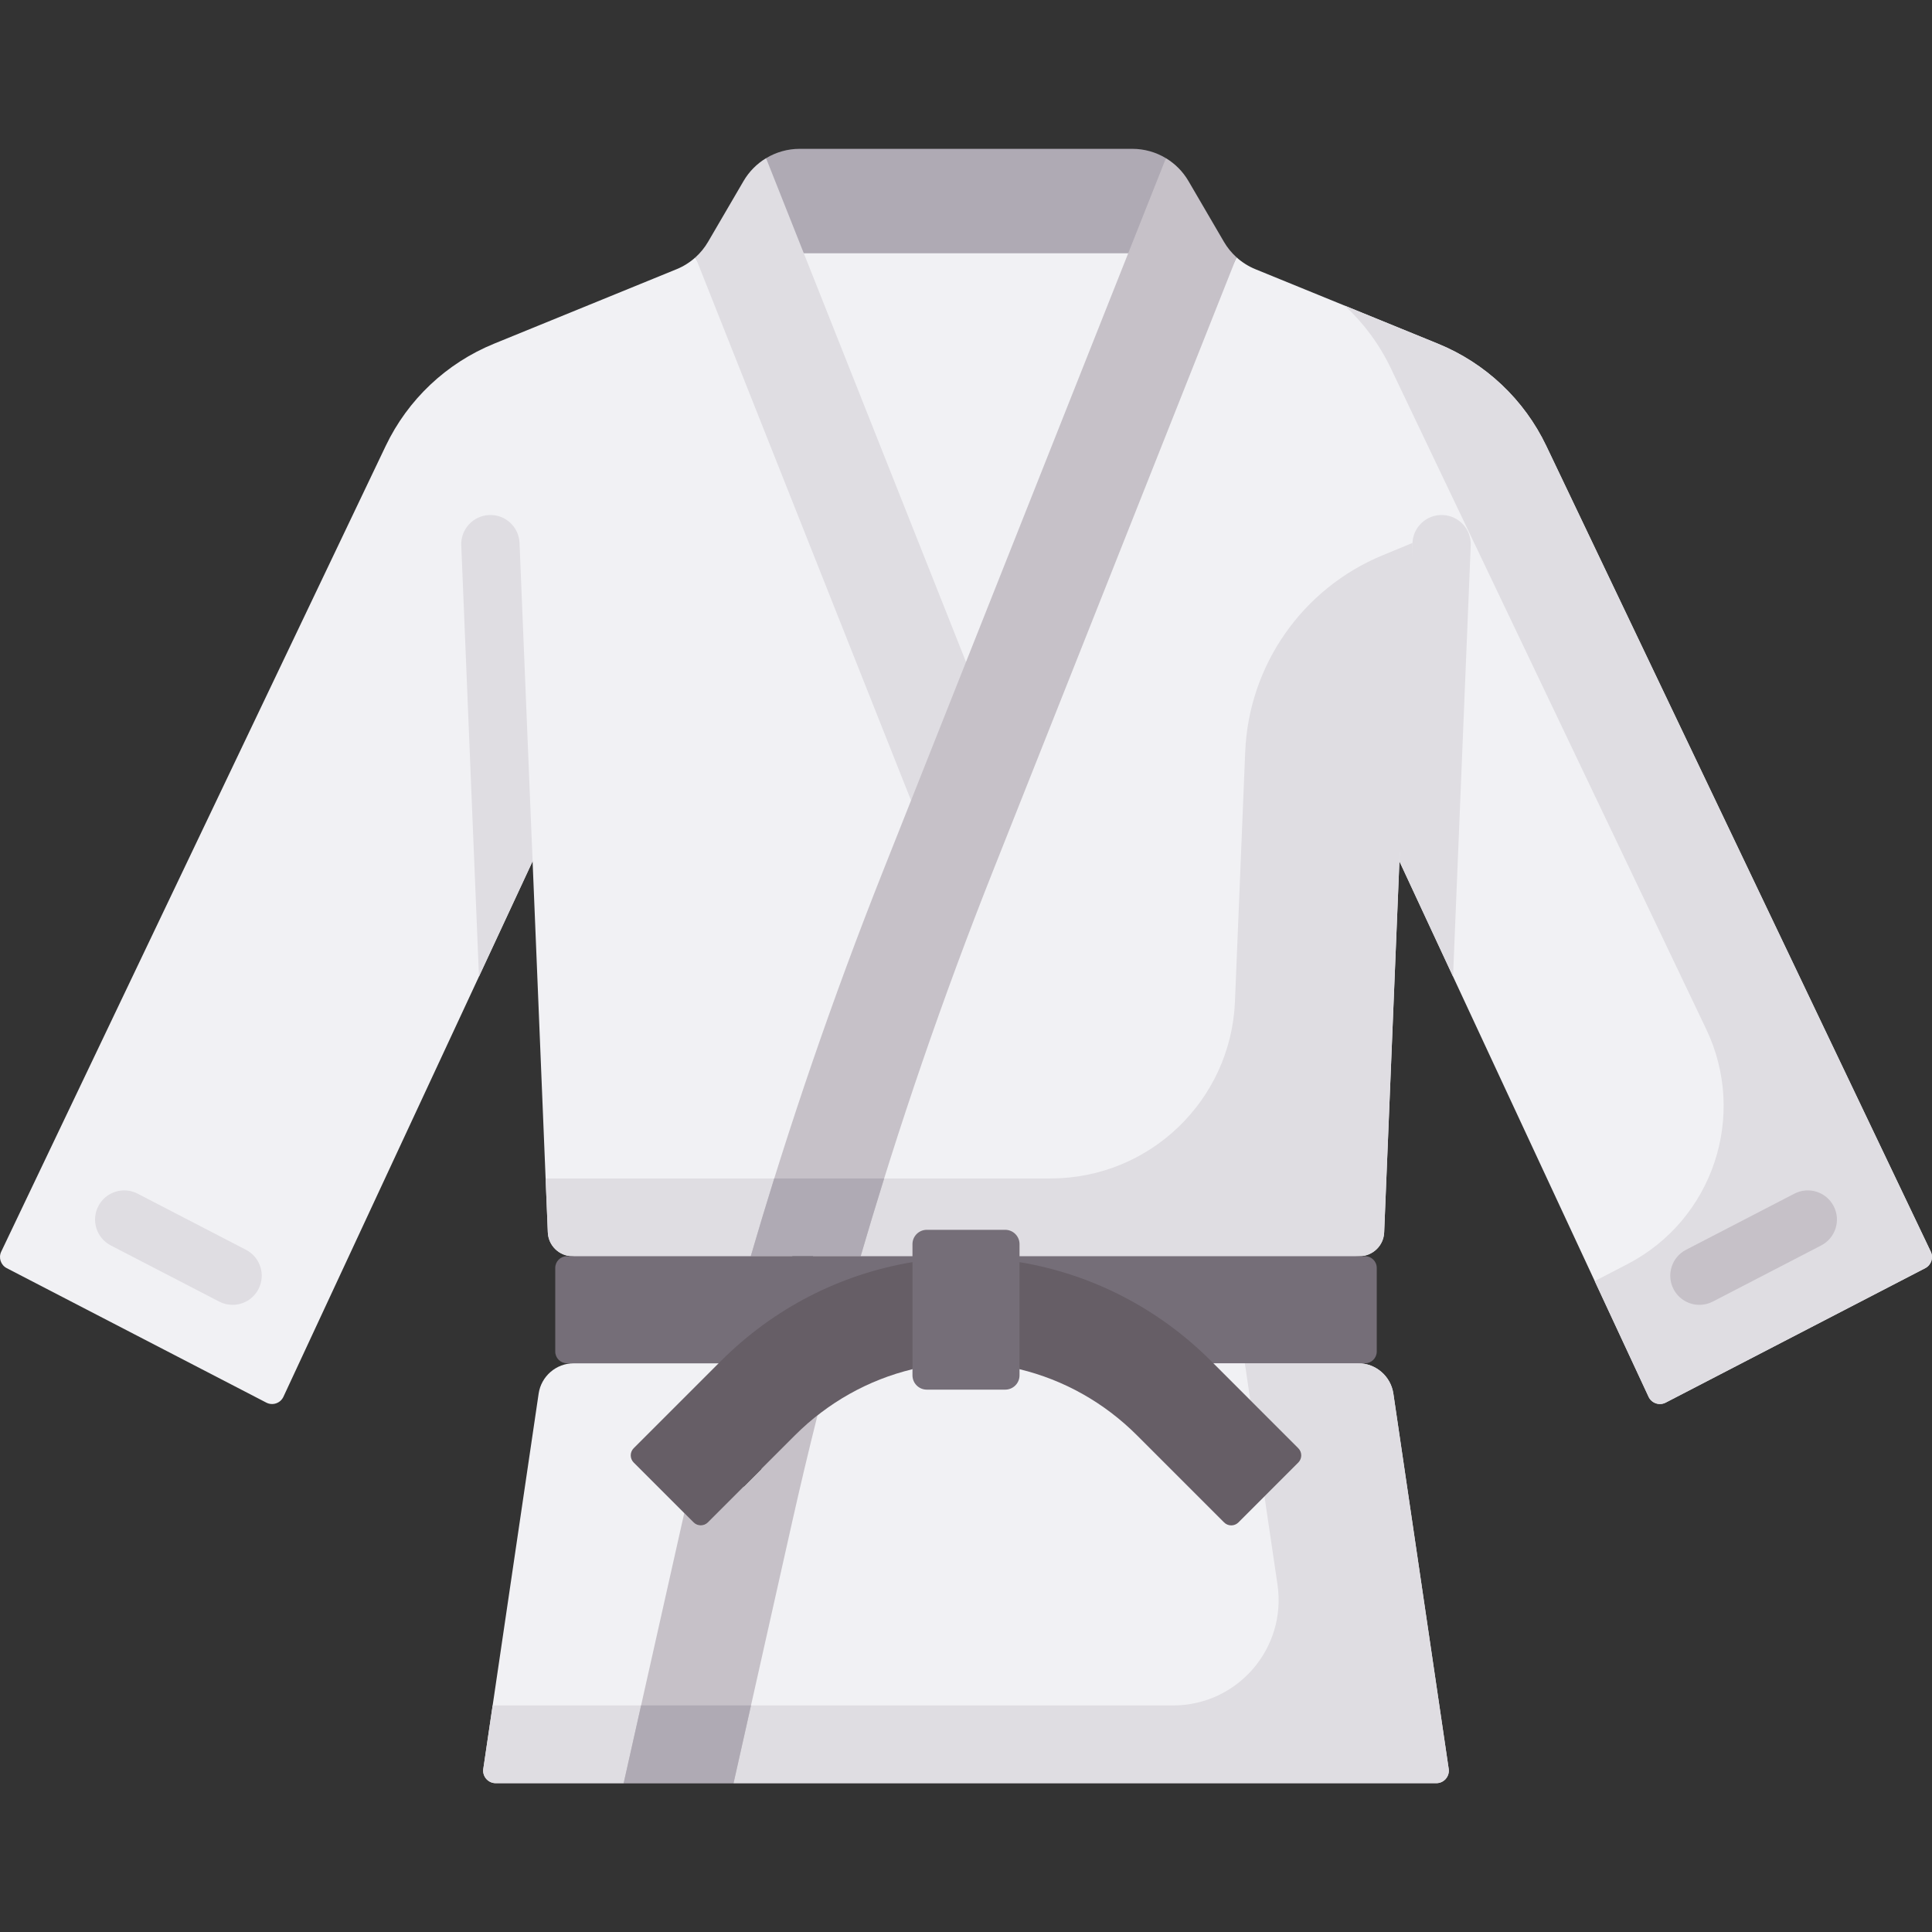
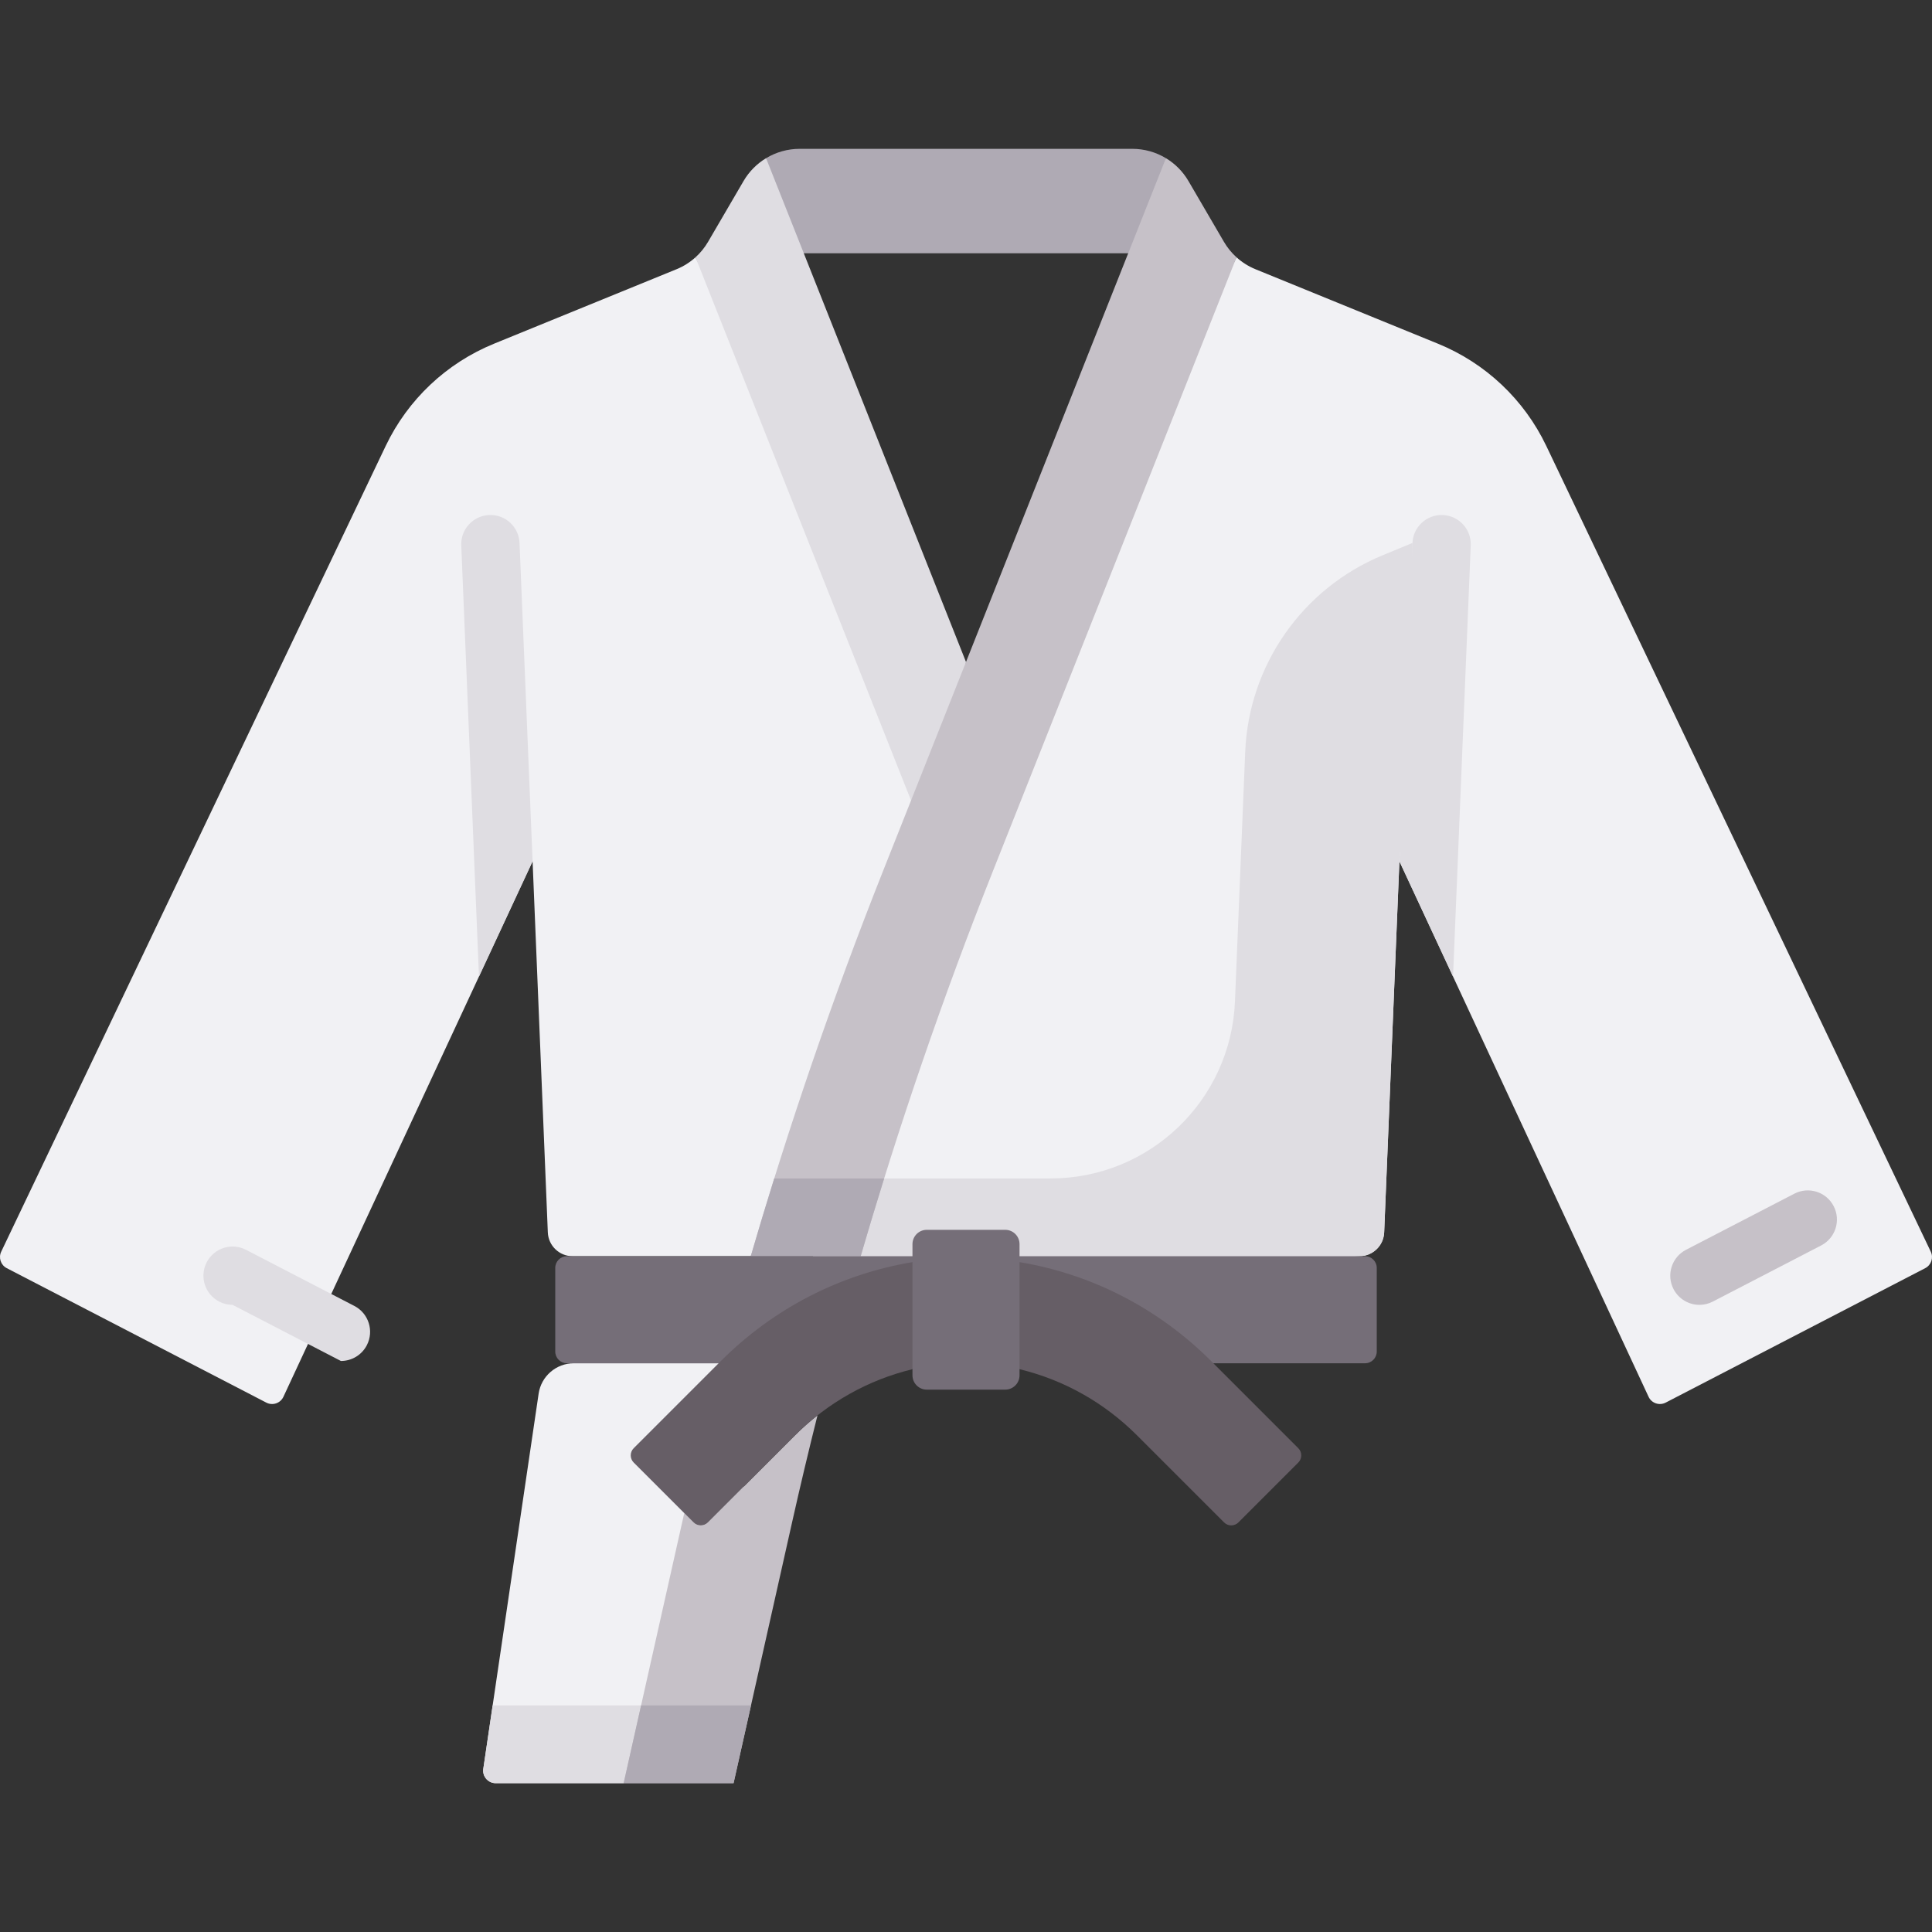
<svg xmlns="http://www.w3.org/2000/svg" id="Capa_1" enable-background="new 0 0 512 512" height="512" viewBox="0 0 512 512" width="512">
  <rect x="0" y="0" width="512" height="512" fill="#333333" stroke="none" />
  <g>
    <path d="m190.449 361.278h-38.378c-4.676 0-8.646 3.427-9.328 8.053l-14.662 99.426c-.296 2.003 1.257 3.801 3.282 3.801h33.911l33.748-68.316c.173-.766-8.573-42.964-8.573-42.964z" fill="#f1f1f4" />
    <path d="m130.559 451.955-2.478 16.802c-.296 2.003 1.257 3.801 3.282 3.801h33.911l12.209-20.604h-46.924z" fill="#dfdde2" />
    <path d="m179.275 71.353-48.35 19.731c-12.611 5.146-22.849 14.81-28.715 27.102l-101.886 213.515c-.771 1.615-.121 3.551 1.468 4.374l68.786 35.632c1.676.868 3.737.165 4.533-1.546l66.033-141.914 4.037 98.351c.145 3.524 3.044 6.307 6.571 6.307h47.21l60.845-120.778-75.494-143.94c-1.473 1.331-3.175 2.406-5.038 3.166z" fill="#f1f1f4" />
-     <path d="m144.594 312.301.587 14.297c.145 3.524 3.044 6.307 6.571 6.307l58.62 12.894-1.03-33.497h-64.748z" fill="#dfdde2" />
    <path d="m511.676 331.701-101.887-213.514c-5.866-12.292-16.104-21.956-28.715-27.102l-48.35-19.731c-1.863-.76-3.565-1.835-5.038-3.166l-74.898 157.87c-13.296 33.504-24.701 106.848-24.701 106.848h42.099 90.062c3.527 0 6.426-2.782 6.571-6.307l4.037-98.351 66.033 141.914c.796 1.711 2.858 2.414 4.533 1.546l68.786-35.632c1.589-.824 2.239-2.76 1.468-4.375z" fill="#f1f1f4" />
-     <path d="m383.919 468.758-14.662-99.426c-.682-4.626-4.652-8.053-9.328-8.053l-154.586-12.343-10.943 123.623h186.238c2.024 0 3.576-1.798 3.281-3.801z" fill="#f1f1f4" />
    <g fill="#dfdde2">
      <path d="m329.993 199.25-2.716 66.159c-1.076 26.203-22.631 46.892-48.856 46.892h-54.847l-13.203 33.497 149.876-12.894c3.527 0 6.426-2.782 6.571-6.306l4.107-100.054 3.393-18.616v-64.04l-7.919 3.272c-21.252 8.782-35.462 29.114-36.406 52.09z" />
-       <path d="m511.676 331.701-101.887-213.514c-5.866-12.292-16.104-21.956-28.715-27.102l-24.687-10.075c5.034 4.665 9.189 10.274 12.195 16.573l83.59 175.172c10.971 22.991 1.725 50.54-20.895 62.258l-8.656 4.484 14.268 30.664c.796 1.711 2.858 2.414 4.533 1.546l68.786-35.632c1.589-.823 2.239-2.759 1.468-4.374z" />
-       <path d="m383.919 468.758-14.662-99.426c-.682-4.626-4.652-8.053-9.328-8.053h-30.029l1.444 9.794 12.715 12.715c1.051 1.051 1.051 2.754 0 3.804l-8.958 8.958 3.448 23.38c2.489 16.876-10.591 32.026-27.649 32.026h-121.841l5.341 20.604h186.238c2.024-.001 3.576-1.799 3.281-3.802z" />
    </g>
    <path d="m210.678 380.385-23.07 23.07c-1.051 1.051-2.754 1.051-3.804 0l-2.468-2.468c-.174.767-.347 1.534-.519 2.301l-15.542 69.271h29.125l15.543-69.271c2.116-9.431 4.351-18.833 6.704-28.204-2.078 1.635-4.071 3.403-5.969 5.301z" fill="#c6c1c8" />
    <path d="m169.897 451.955-4.623 20.604h29.126l4.623-20.604z" fill="#afaab4" />
-     <path d="m303.22 61.785h-94.44l47.22 118.983z" fill="#f1f1f4" />
    <path d="m129.644 136.486c-4.264.175-7.578 3.773-7.403 8.037l4.691 114.268 14.212-30.543-3.463-84.358c-.175-4.265-3.761-7.585-8.037-7.404z" fill="#dfdde2" />
    <path d="m389.76 144.523c.174-4.264-3.14-7.862-7.403-8.037-4.27-.169-7.861 3.14-8.037 7.403l-3.463 84.358 14.213 30.545z" fill="#dfdde2" />
    <g>
-       <path d="m61.63 345.799c-1.197 0-2.411-.279-3.547-.867l-28.717-14.876c-3.789-1.963-5.27-6.626-3.307-10.414 1.962-3.789 6.624-5.271 10.414-3.307l28.717 14.876c3.789 1.963 5.27 6.626 3.307 10.414-1.374 2.653-4.072 4.174-6.867 4.174z" fill="#dfdde2" />
+       <path d="m61.63 345.799c-1.197 0-2.411-.279-3.547-.867c-3.789-1.963-5.27-6.626-3.307-10.414 1.962-3.789 6.624-5.271 10.414-3.307l28.717 14.876c3.789 1.963 5.27 6.626 3.307 10.414-1.374 2.653-4.072 4.174-6.867 4.174z" fill="#dfdde2" />
    </g>
    <g>
      <path d="m450.369 345.798c-2.795 0-5.492-1.521-6.866-4.174-1.963-3.789-.483-8.452 3.307-10.414l28.717-14.876c3.789-1.962 8.451-.482 10.413 3.307 1.963 3.789.483 8.452-3.307 10.414l-28.717 14.876c-1.135.589-2.35.867-3.547.867z" fill="#c6c1c8" />
    </g>
    <path d="m308.985 41.922c-2.643-1.596-5.711-2.481-8.905-2.481h-88.16c-3.194 0-6.262.885-8.905 2.481v25.2h105.969v-25.2z" fill="#afaab4" />
    <path d="m203.015 41.922c-2.425 1.465-4.493 3.529-5.97 6.06l-9.403 16.108c-.899 1.539-2.024 2.919-3.329 4.098l57.124 143.939 12.542-11.111 2.021-25.584z" fill="#dfdde2" />
    <path d="m327.687 68.187c-1.305-1.179-2.43-2.558-3.329-4.098l-9.403-16.108c-1.477-2.531-3.545-4.595-5.97-6.06l-74.928 188.802c-13.296 33.504-25.006 67.602-35.095 102.18h29.126c10.089-34.578 21.798-68.676 35.095-102.18z" fill="#c6c1c8" />
    <path d="m205.183 312.301c-2.138 6.848-4.212 13.716-6.221 20.604h29.126c2.009-6.887 4.083-13.755 6.221-20.604z" fill="#afaab4" />
    <path d="m361.75 332.905h-211.5c-1.714 0-3.103 1.389-3.103 3.103v22.167c0 1.714 1.389 3.103 3.103 3.103h211.5c1.714 0 3.103-1.389 3.103-3.103v-22.167c0-1.714-1.389-3.103-3.103-3.103z" fill="#756e78" />
    <path d="m320.99 360.717c-14.006-14.006-31.652-23.047-50.804-26.242l-5.486 15.006 5.486 13.372c11.69 2.824 22.415 8.811 31.136 17.532l23.07 23.07c1.051 1.051 2.754 1.051 3.804 0l15.864-15.864c1.051-1.051 1.051-2.754 0-3.804z" fill="#665e66" />
    <path d="m191.01 360.717c14.006-14.006 31.652-23.047 50.804-26.242l5.445 12.616-5.445 15.762c-11.69 2.824-22.415 8.811-31.136 17.532l-23.07 23.07c-1.051 1.051-2.754 1.051-3.804 0l-15.864-15.864c-1.051-1.051-1.051-2.754 0-3.804z" fill="#665e66" />
    <path d="m266.39 368.269h-20.78c-2.097 0-3.797-1.7-3.797-3.797v-34.762c0-2.097 1.7-3.797 3.797-3.797h20.779c2.097 0 3.797 1.7 3.797 3.797v34.762c.001 2.097-1.699 3.797-3.796 3.797z" fill="#756e78" />
  </g>
</svg>